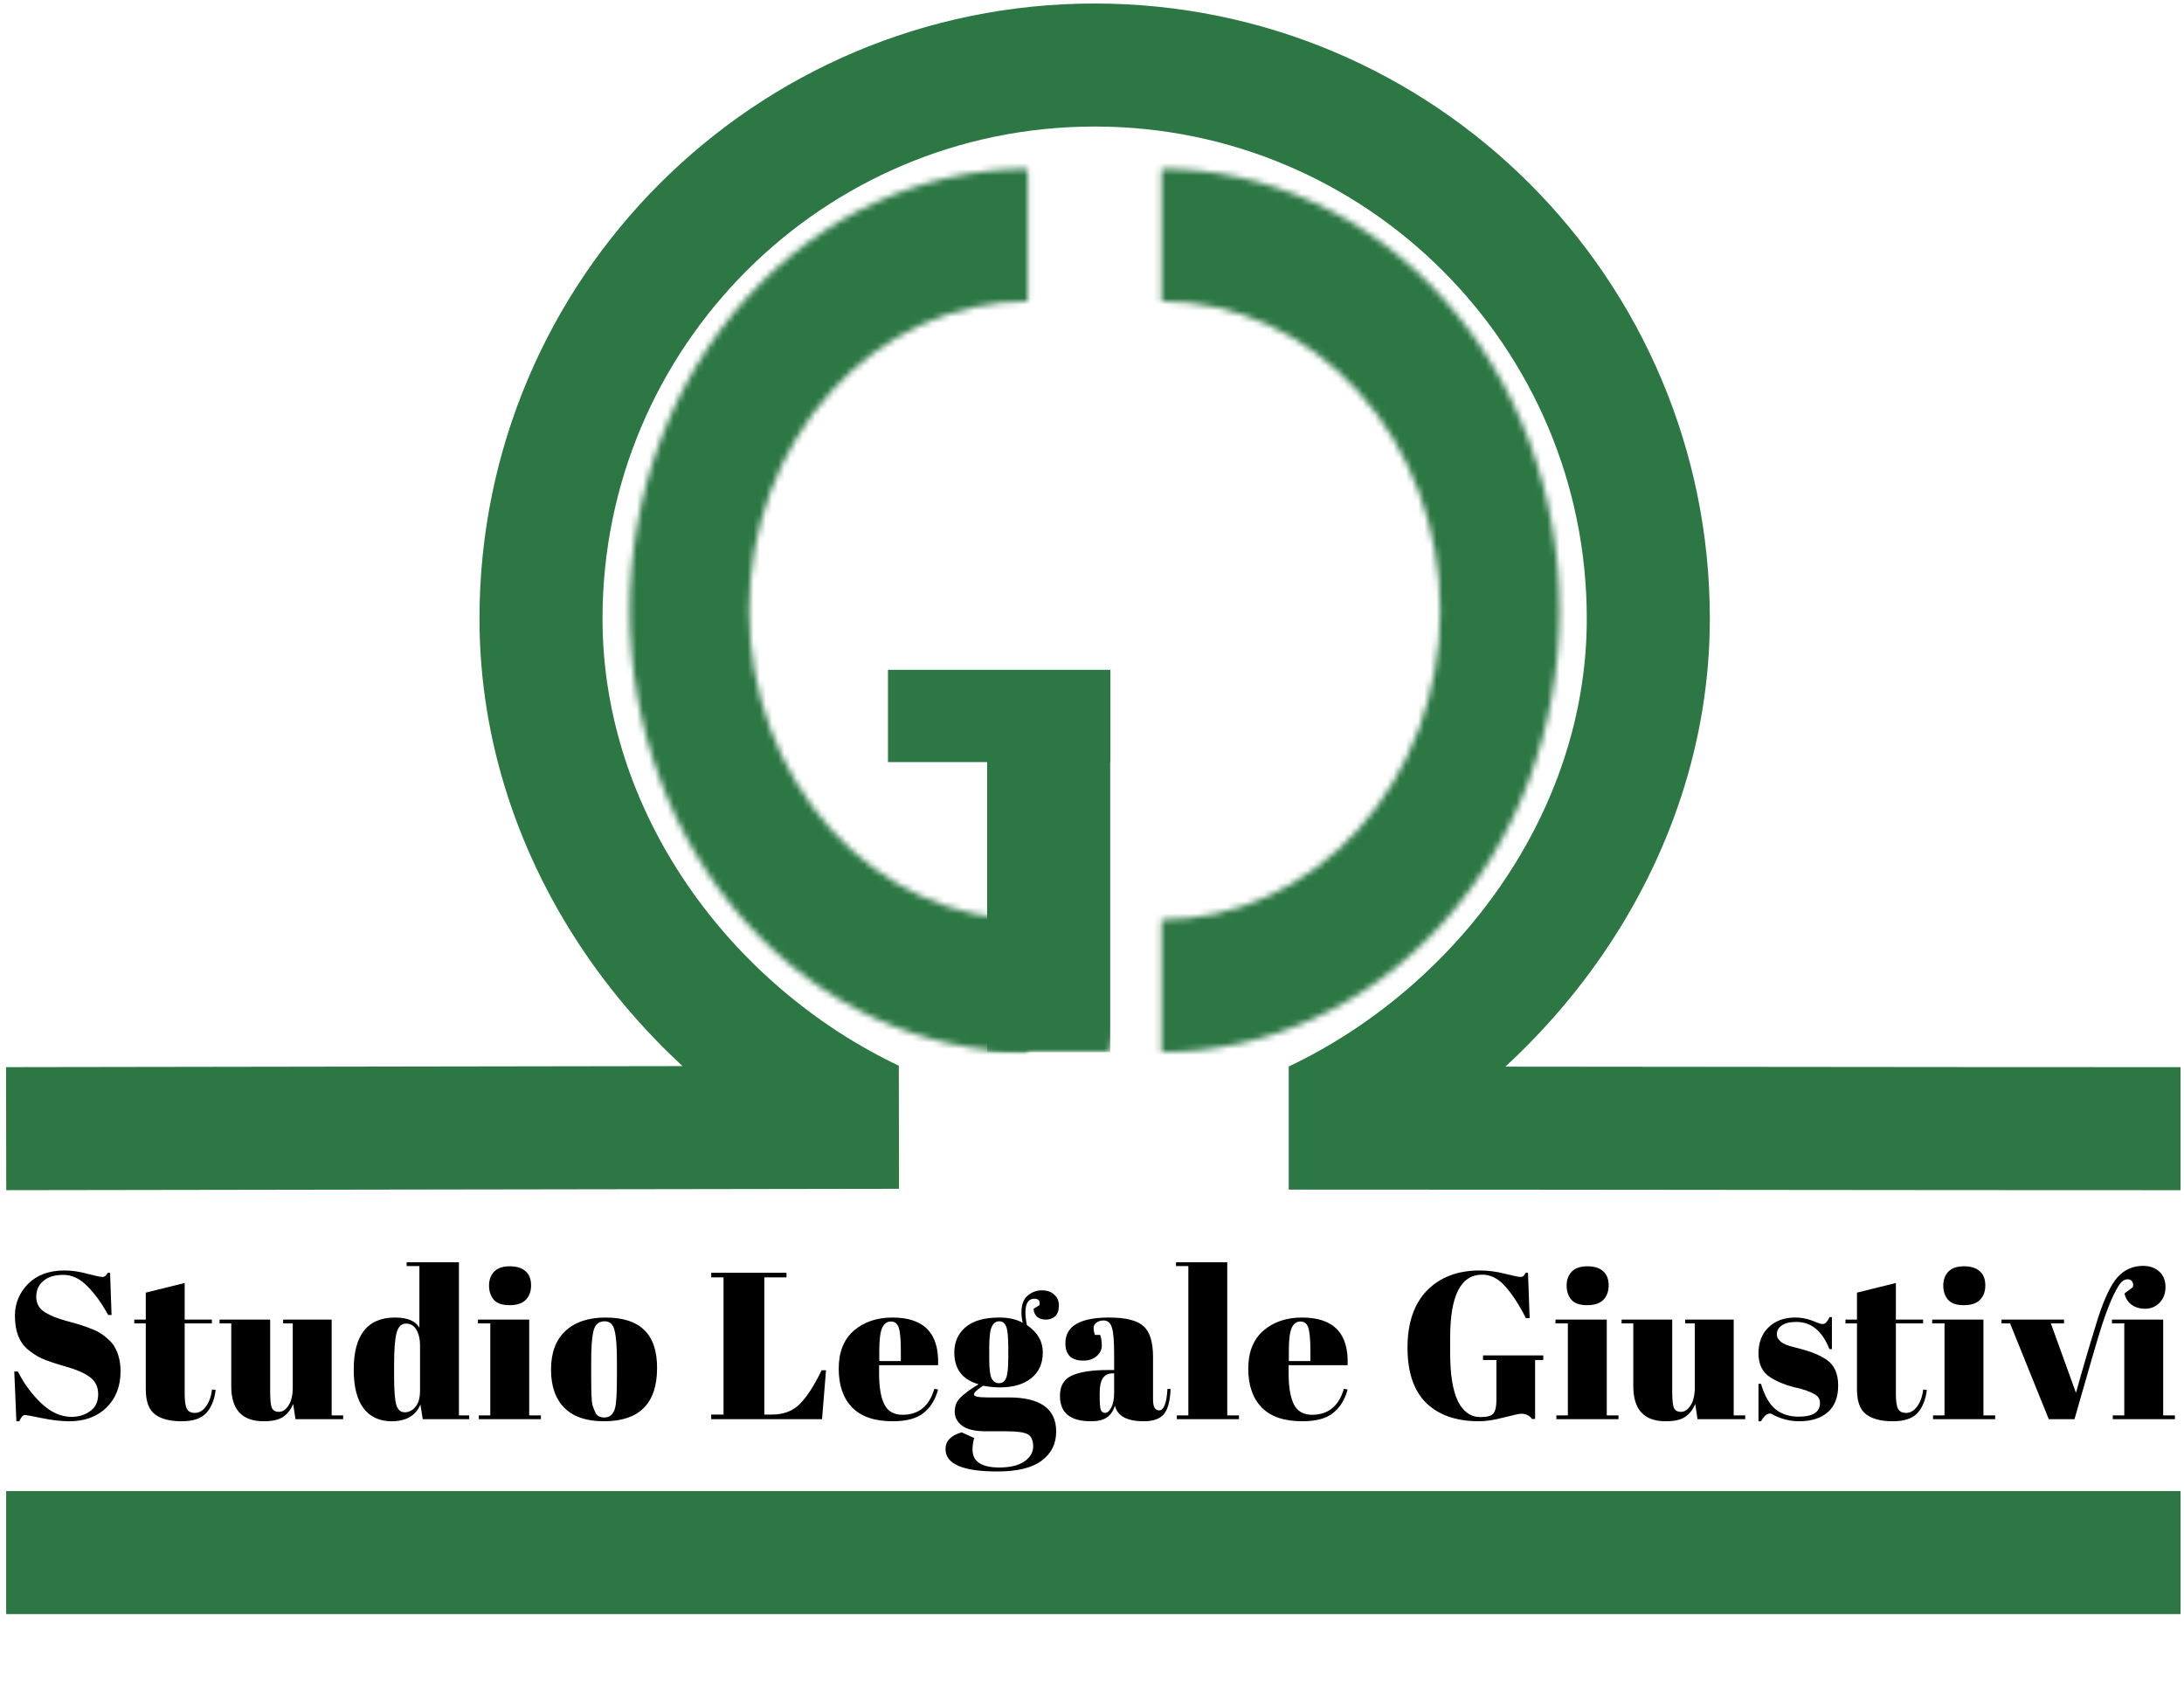
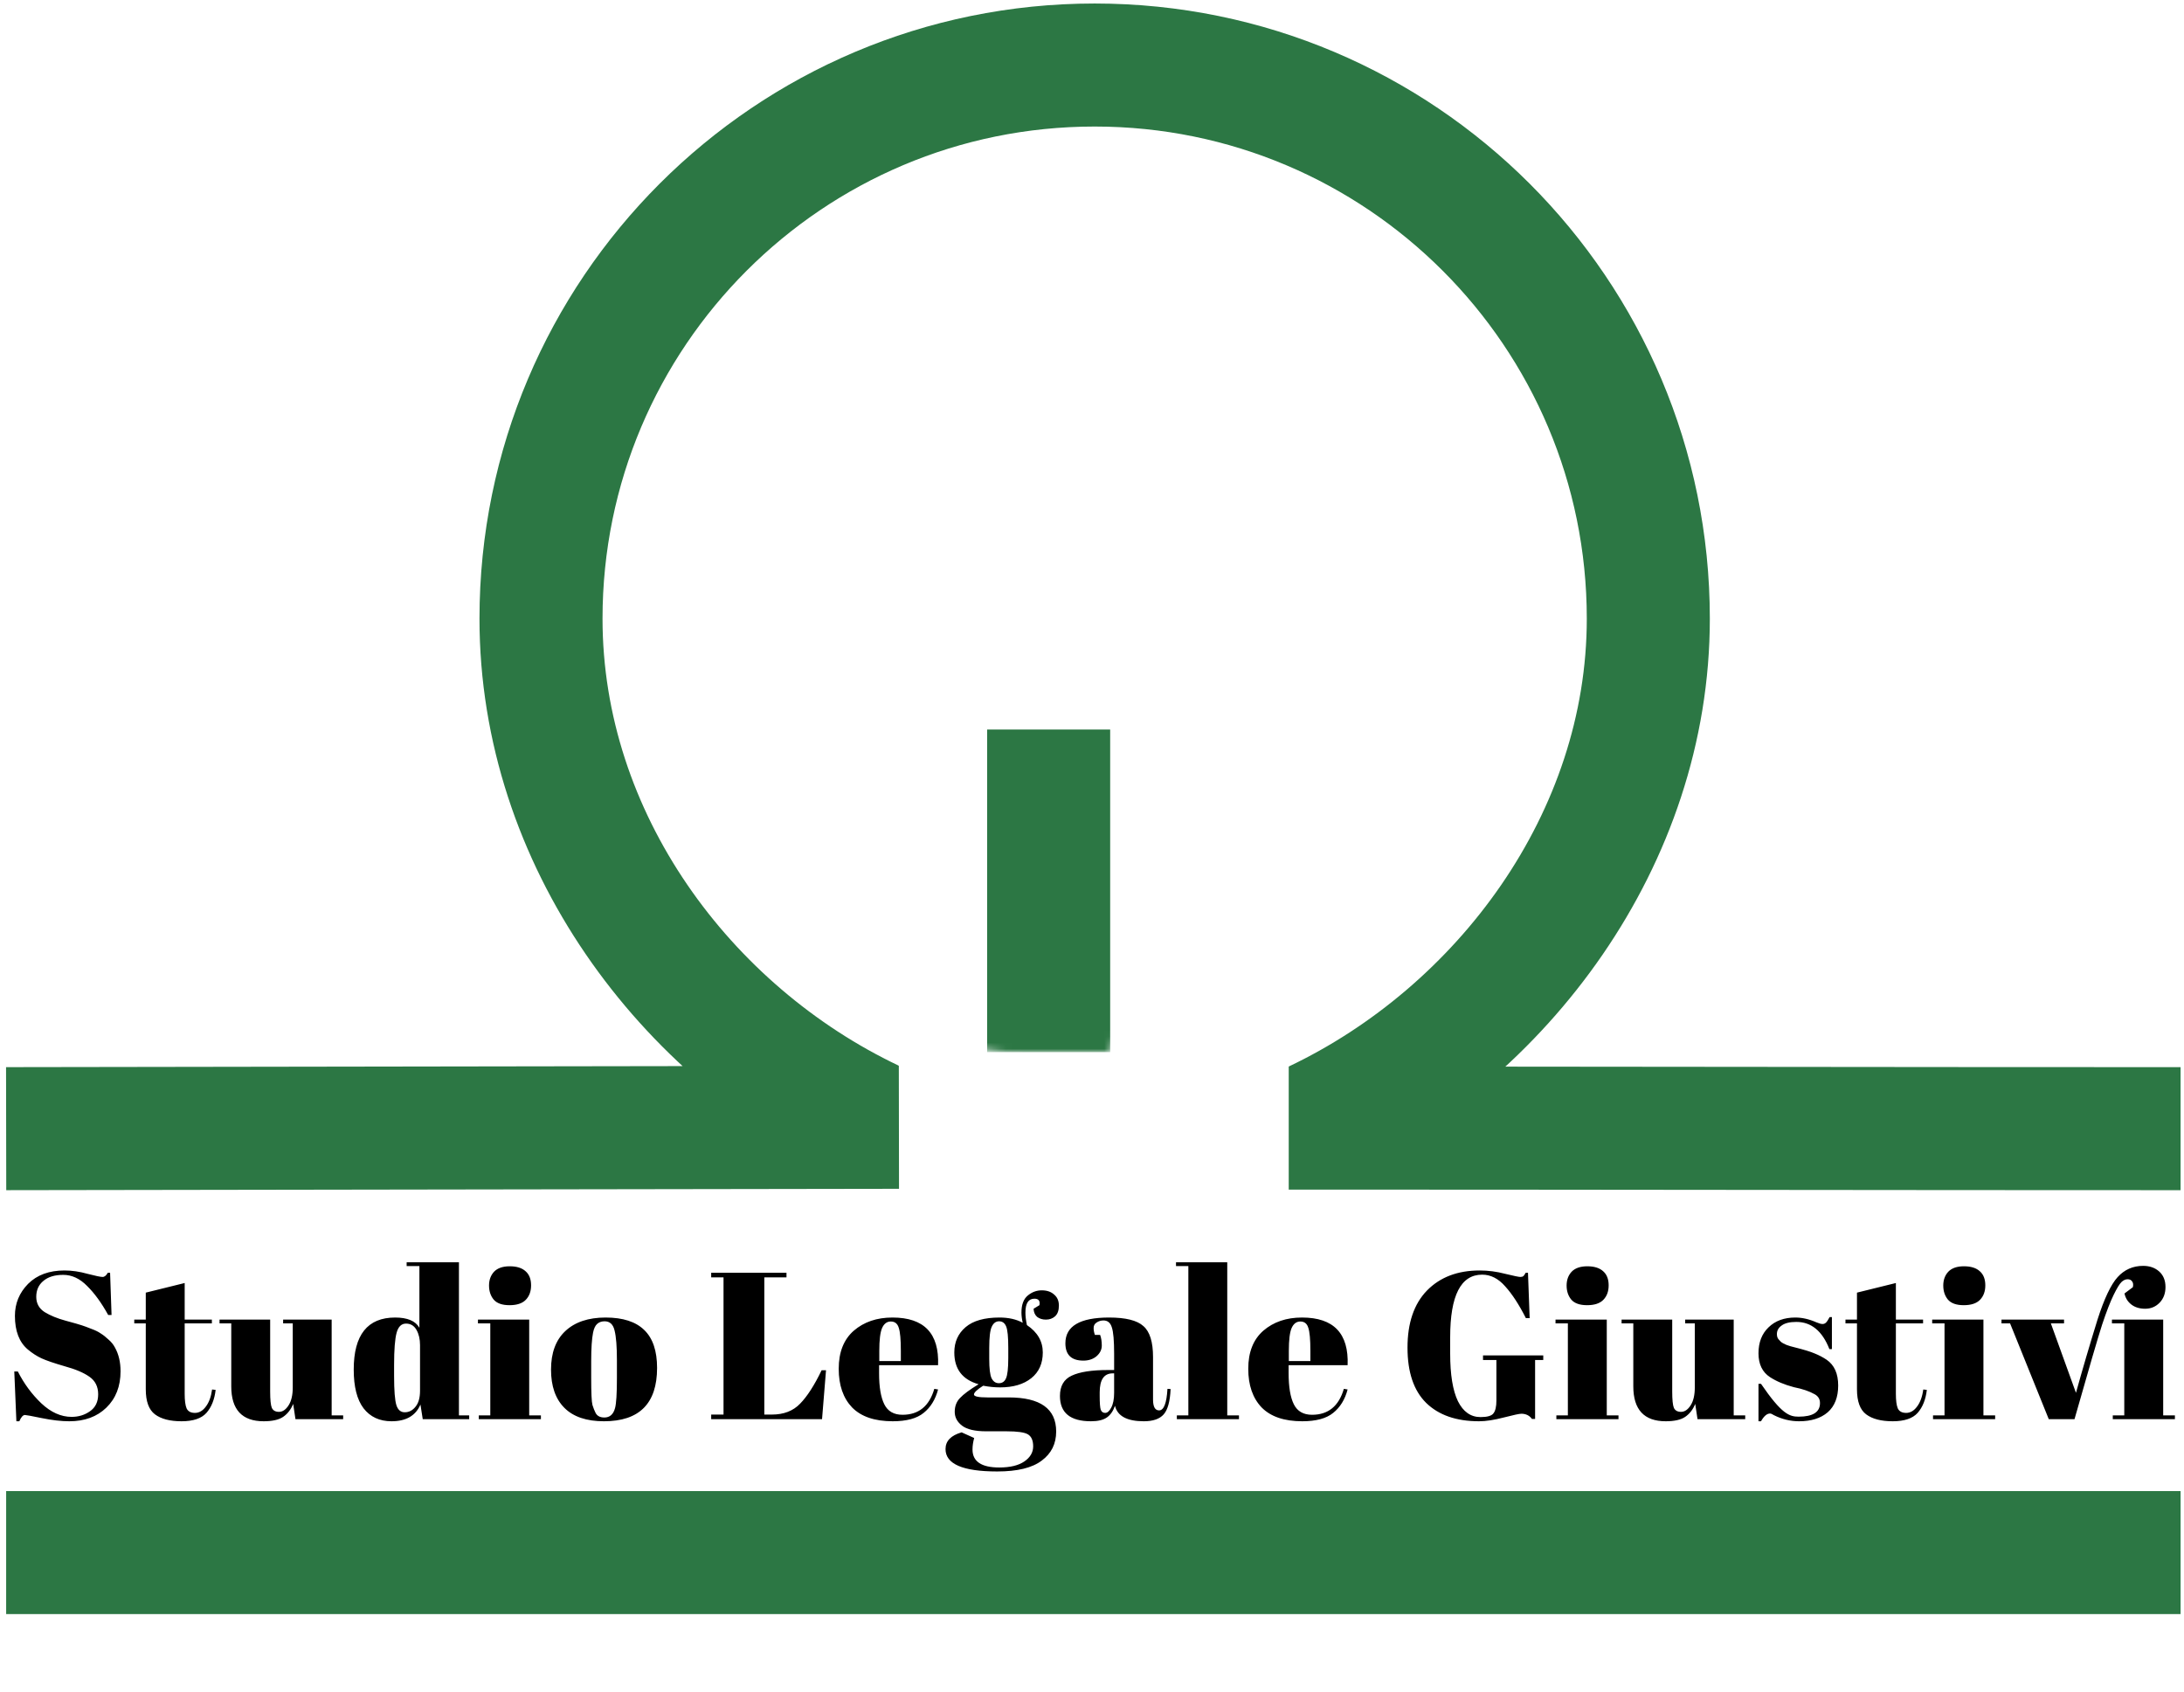
<svg xmlns="http://www.w3.org/2000/svg" width="355" height="275" viewBox="0 0 355 275" fill="none">
  <path d="M1 183.476L146.115 183.253M209.478 183.381C257.754 183.381 306.166 183.478 354.443 183.478M1 252.391H177.722H354.444M141.751 182.249C111.362 167.799 87.938 136.452 87.938 100.564C87.938 50.862 128.229 10.57 177.932 10.57C227.634 10.57 267.926 50.862 267.926 100.564C267.926 136.452 244.179 167.95 213.791 182.399" stroke="#2C7744" stroke-width="20" />
  <mask id="path-2-inside-1_501_12" fill="white">
-     <path d="M167.067 171.041C149.906 171.041 133.448 163.476 121.313 150.011C109.179 136.546 102.361 118.284 102.361 99.241C102.361 80.199 109.179 61.936 121.313 48.471C133.448 35.006 149.906 27.441 167.067 27.441L167.067 48.981C155.054 48.981 143.534 54.276 135.039 63.702C126.545 73.128 121.773 85.911 121.773 99.241C121.773 112.571 126.545 125.355 135.039 134.78C143.534 144.206 155.054 149.501 167.067 149.501L167.067 171.041Z" />
-   </mask>
-   <path d="M167.067 171.041C149.906 171.041 133.448 163.476 121.313 150.011C109.179 136.546 102.361 118.284 102.361 99.241C102.361 80.199 109.179 61.936 121.313 48.471C133.448 35.006 149.906 27.441 167.067 27.441L167.067 48.981C155.054 48.981 143.534 54.276 135.039 63.702C126.545 73.128 121.773 85.911 121.773 99.241C121.773 112.571 126.545 125.355 135.039 134.78C143.534 144.206 155.054 149.501 167.067 149.501L167.067 171.041Z" stroke="#2C7744" stroke-width="40" mask="url(#path-2-inside-1_501_12)" />
+     </mask>
  <mask id="path-3-inside-2_501_12" fill="white">
-     <path d="M188.798 171.041C205.959 171.041 222.417 163.476 234.552 150.011C246.687 136.546 253.504 118.284 253.504 99.241C253.504 80.199 246.687 61.936 234.552 48.471C222.417 35.006 205.959 27.441 188.798 27.441L188.798 48.981C200.811 48.981 212.332 54.276 220.826 63.702C229.32 73.128 234.092 85.911 234.092 99.241C234.092 112.571 229.32 125.355 220.826 134.78C212.332 144.206 200.811 149.501 188.798 149.501L188.798 171.041Z" />
-   </mask>
-   <path d="M188.798 171.041C205.959 171.041 222.417 163.476 234.552 150.011C246.687 136.546 253.504 118.284 253.504 99.241C253.504 80.199 246.687 61.936 234.552 48.471C222.417 35.006 205.959 27.441 188.798 27.441L188.798 48.981C200.811 48.981 212.332 54.276 220.826 63.702C229.32 73.128 234.092 85.911 234.092 99.241C234.092 112.571 229.32 125.355 220.826 134.78C212.332 144.206 200.811 149.501 188.798 149.501L188.798 171.041Z" stroke="#2C7744" stroke-width="40" mask="url(#path-3-inside-2_501_12)" />
+     </mask>
  <mask id="mask0_501_12" style="mask-type:alpha" maskUnits="userSpaceOnUse" x="131" y="96" width="65" height="76">
    <path d="M153.332 160.459L138.702 130.981L131.164 98.436L195.055 96.211L180.484 171.046H167.066C164.401 171.103 162.854 171.025 160.258 170.643L155.029 165.369L153.332 160.459Z" fill="#C4C4C4" />
  </mask>
  <g mask="url(#mask0_501_12)">
    <path d="M170.453 118.594L170.453 171.038" stroke="#2C7744" stroke-width="20" />
-     <line x1="180.482" y1="116.387" x2="144.341" y2="116.387" stroke="#2C7744" stroke-width="15" />
  </g>
-   <path d="M11.639 230.329C12.772 230.329 13.769 230.023 14.631 229.411C15.515 228.799 15.957 227.881 15.957 226.657C15.957 225.41 15.481 224.458 14.529 223.801C13.599 223.144 12.262 222.577 10.517 222.101C8.794 221.602 7.536 221.172 6.743 220.809C5.972 220.446 5.235 219.97 4.533 219.381C3.127 218.202 2.425 216.378 2.425 213.907C2.425 211.89 3.139 210.156 4.567 208.705C6.017 207.254 7.989 206.529 10.483 206.529C11.684 206.529 12.931 206.71 14.223 207.073C15.537 207.413 16.353 207.583 16.671 207.583C16.988 207.583 17.271 207.356 17.521 206.903H17.895L18.133 213.771H17.589C16.501 211.799 15.356 210.224 14.155 209.045C12.976 207.844 11.684 207.243 10.279 207.243C8.896 207.243 7.819 207.572 7.049 208.229C6.278 208.864 5.893 209.725 5.893 210.813C5.893 211.878 6.346 212.706 7.253 213.295C8.182 213.862 9.315 214.326 10.653 214.689C11.99 215.052 12.863 215.301 13.271 215.437C13.701 215.573 14.223 215.766 14.835 216.015C15.469 216.242 15.979 216.491 16.365 216.763C16.773 217.012 17.192 217.341 17.623 217.749C18.076 218.134 18.427 218.565 18.677 219.041C19.289 220.129 19.595 221.421 19.595 222.917C19.595 225.365 18.824 227.337 17.283 228.833C15.764 230.306 13.758 231.043 11.265 231.043C9.973 231.043 8.488 230.873 6.811 230.533C5.156 230.193 4.238 230.023 4.057 230.023C3.739 230.023 3.433 230.363 3.139 231.043H2.663L2.323 222.951H2.901C3.898 224.923 5.167 226.646 6.709 228.119C8.273 229.592 9.916 230.329 11.639 230.329ZM23.695 225.841V215.131H21.825V214.519H23.695V210.133L30.019 208.569V214.519H34.439V215.131H30.019V226.589C30.019 227.654 30.121 228.436 30.325 228.935C30.552 229.434 31.005 229.683 31.685 229.683C32.365 229.683 32.955 229.343 33.453 228.663C33.975 227.983 34.315 227.054 34.473 225.875L35.051 225.943C34.87 227.507 34.371 228.754 33.555 229.683C32.739 230.59 31.391 231.043 29.509 231.043C27.628 231.043 26.189 230.669 25.191 229.921C24.194 229.173 23.695 227.813 23.695 225.841ZM55.78 230.703H48.028L47.654 228.221C47.292 229.128 46.748 229.83 46.022 230.329C45.32 230.805 44.266 231.043 42.86 231.043C39.347 231.043 37.59 229.15 37.59 225.365V215.131H35.686V214.519H43.914V226.181C43.914 227.541 44.005 228.436 44.186 228.867C44.39 229.298 44.776 229.513 45.342 229.513C45.932 229.513 46.453 229.162 46.906 228.459C47.36 227.756 47.586 226.782 47.586 225.535V215.131H46.022V214.519H53.91V230.091H55.78V230.703ZM64.058 223.665C64.058 226.045 64.183 227.632 64.432 228.425C64.681 229.196 65.135 229.581 65.792 229.581C66.472 229.581 67.05 229.286 67.526 228.697C68.025 228.108 68.274 227.235 68.274 226.079V218.667C68.274 217.692 68.082 216.865 67.696 216.185C67.311 215.505 66.744 215.165 65.996 215.165C65.248 215.165 64.738 215.664 64.466 216.661C64.194 217.658 64.058 219.404 64.058 221.897V223.665ZM68.716 230.703L68.342 228.323C67.572 230.136 66.007 231.043 63.65 231.043C61.701 231.043 60.182 230.34 59.094 228.935C58.029 227.53 57.496 225.433 57.496 222.645C57.496 217.001 59.74 214.179 64.228 214.179C66.223 214.179 67.537 214.734 68.172 215.845V205.815H66.098V205.203H74.598V230.091H76.264V230.703H68.716ZM82.823 212.173C81.621 212.173 80.76 211.867 80.239 211.255C79.74 210.643 79.49 209.884 79.49 208.977C79.49 208.07 79.763 207.322 80.306 206.733C80.873 206.144 81.723 205.849 82.856 205.849C83.99 205.849 84.851 206.121 85.441 206.665C86.03 207.186 86.325 207.946 86.325 208.943C86.325 209.918 86.041 210.7 85.475 211.289C84.908 211.878 84.024 212.173 82.823 212.173ZM77.689 214.519H86.019V230.091H87.922V230.703H77.825V230.091H79.695V215.131H77.689V214.519ZM100.277 224.005V221.115C100.277 218.916 100.153 217.318 99.903 216.321C99.677 215.301 99.133 214.791 98.272 214.791C97.773 214.791 97.365 214.938 97.047 215.233C96.753 215.505 96.537 215.97 96.401 216.627C96.198 217.647 96.096 219.2 96.096 221.285V223.937C96.096 226.408 96.163 227.892 96.299 228.391C96.458 228.89 96.617 229.298 96.775 229.615C97.025 230.159 97.512 230.431 98.237 230.431C99.121 230.431 99.7 229.921 99.972 228.901C100.175 228.176 100.277 226.544 100.277 224.005ZM98.169 231.043C95.336 231.043 93.194 230.318 91.743 228.867C90.293 227.416 89.567 225.342 89.567 222.645C89.567 219.925 90.338 217.84 91.879 216.389C93.444 214.916 95.631 214.179 98.442 214.179C101.252 214.179 103.349 214.859 104.731 216.219C106.114 217.556 106.805 219.608 106.805 222.373C106.805 228.153 103.927 231.043 98.169 231.043ZM115.6 206.903H127.84V207.651H124.236V229.955H125.46C127.386 229.955 128.916 229.366 130.05 228.187C131.206 227.008 132.373 225.195 133.552 222.747H134.266L133.62 230.703H115.6V229.955H117.606V207.651H115.6V206.903ZM145.102 231.043C142.178 231.043 139.979 230.295 138.506 228.799C137.055 227.28 136.33 225.184 136.33 222.509C136.33 219.812 137.146 217.749 138.778 216.321C140.432 214.893 142.529 214.179 145.068 214.179C150.213 214.179 152.684 216.763 152.48 221.931H142.892V223.257C142.892 225.478 143.175 227.156 143.742 228.289C144.308 229.422 145.294 229.989 146.7 229.989C149.329 229.989 151.052 228.584 151.868 225.773L152.48 225.875C152.049 227.507 151.267 228.776 150.134 229.683C149.023 230.59 147.346 231.043 145.102 231.043ZM142.926 221.251H146.428V219.585C146.428 217.749 146.314 216.502 146.088 215.845C145.884 215.165 145.453 214.825 144.796 214.825C144.161 214.825 143.685 215.188 143.368 215.913C143.073 216.616 142.926 217.84 142.926 219.585V221.251ZM168.005 212.751L168.957 212.173C169.093 211.47 168.821 211.119 168.141 211.119C167.166 211.119 166.679 211.867 166.679 213.363C166.679 213.952 166.758 214.632 166.917 215.403C168.64 216.559 169.501 218.044 169.501 219.857C169.501 221.648 168.878 223.042 167.631 224.039C166.384 225.036 164.696 225.535 162.565 225.535C161.681 225.535 160.763 225.444 159.811 225.263C158.814 225.898 158.315 226.374 158.315 226.691C158.315 227.008 159.04 227.167 160.491 227.167H163.959C169.104 227.167 171.677 229.014 171.677 232.709C171.677 234.704 170.895 236.279 169.331 237.435C167.79 238.614 165.376 239.203 162.089 239.203C156.49 239.203 153.691 237.99 153.691 235.565C153.691 234.25 154.564 233.344 156.309 232.845L158.349 233.763C158.168 234.42 158.077 235.044 158.077 235.633C158.077 237.582 159.528 238.557 162.429 238.557C164.197 238.557 165.557 238.228 166.509 237.571C167.461 236.914 167.937 236.098 167.937 235.123C167.937 234.148 167.642 233.491 167.053 233.151C166.486 232.834 165.342 232.675 163.619 232.675H160.321C158.485 232.675 157.17 232.369 156.377 231.757C155.584 231.145 155.187 230.397 155.187 229.513C155.187 228.606 155.47 227.858 156.037 227.269C156.604 226.657 157.612 225.909 159.063 225.025C156.434 224.277 155.119 222.554 155.119 219.857C155.119 218.157 155.731 216.786 156.955 215.743C158.179 214.7 160.015 214.179 162.463 214.179C163.936 214.179 165.194 214.462 166.237 215.029C166.101 214.417 166.033 213.862 166.033 213.363C166.033 212.094 166.373 211.176 167.053 210.609C167.733 210.042 168.492 209.759 169.331 209.759C170.17 209.759 170.838 209.986 171.337 210.439C171.858 210.87 172.119 211.47 172.119 212.241C172.119 213.012 171.915 213.59 171.507 213.975C171.099 214.338 170.6 214.519 170.011 214.519C169.444 214.519 168.968 214.372 168.583 214.077C168.22 213.76 168.028 213.318 168.005 212.751ZM160.797 219.109V220.945C160.797 222.464 160.922 223.495 161.171 224.039C161.443 224.583 161.84 224.855 162.361 224.855C162.905 224.855 163.29 224.594 163.517 224.073C163.766 223.529 163.891 222.43 163.891 220.775V219.109C163.891 217.341 163.778 216.185 163.551 215.641C163.324 215.074 162.939 214.791 162.395 214.791C161.874 214.791 161.477 215.086 161.205 215.675C160.933 216.242 160.797 217.386 160.797 219.109ZM180.111 222.713H181.097V220.095C181.097 217.942 180.973 216.502 180.723 215.777C180.497 215.029 180.043 214.655 179.363 214.655C178.955 214.655 178.581 214.768 178.241 214.995C177.924 215.199 177.765 215.494 177.765 215.879C177.765 216.242 177.833 216.616 177.969 217.001H178.819C179.001 217.477 179.091 218.055 179.091 218.735C179.091 219.392 178.808 219.97 178.241 220.469C177.675 220.945 176.961 221.183 176.099 221.183C174.15 221.183 173.175 220.242 173.175 218.361C173.175 215.573 175.544 214.179 180.281 214.179C182.979 214.179 184.837 214.644 185.857 215.573C186.9 216.48 187.421 218.157 187.421 220.605V227.507C187.421 228.686 187.75 229.275 188.407 229.275C189.178 229.275 189.631 228.108 189.767 225.773L190.277 225.807C190.187 227.802 189.813 229.173 189.155 229.921C188.498 230.669 187.421 231.043 185.925 231.043C183.205 231.043 181.641 230.204 181.233 228.527C180.939 229.388 180.497 230.023 179.907 230.431C179.318 230.839 178.457 231.043 177.323 231.043C173.969 231.043 172.291 229.672 172.291 226.929C172.291 225.32 172.926 224.22 174.195 223.631C175.487 223.019 177.459 222.713 180.111 222.713ZM178.751 226.895C178.751 228.074 178.808 228.833 178.921 229.173C179.057 229.513 179.295 229.683 179.635 229.683C179.998 229.683 180.327 229.4 180.621 228.833C180.939 228.244 181.097 227.439 181.097 226.419V223.257H180.859C179.454 223.257 178.751 224.288 178.751 226.351V226.895ZM191.155 205.203H199.485V230.091H201.389V230.703H191.291V230.091H193.161V205.815H191.155V205.203ZM211.671 231.043C208.747 231.043 206.549 230.295 205.075 228.799C203.625 227.28 202.899 225.184 202.899 222.509C202.899 219.812 203.715 217.749 205.347 216.321C207.002 214.893 209.099 214.179 211.637 214.179C216.783 214.179 219.253 216.763 219.049 221.931H209.461V223.257C209.461 225.478 209.745 227.156 210.311 228.289C210.878 229.422 211.864 229.989 213.269 229.989C215.899 229.989 217.621 228.584 218.437 225.773L219.049 225.875C218.619 227.507 217.837 228.776 216.703 229.683C215.593 230.59 213.915 231.043 211.671 231.043ZM209.495 221.251H212.997V219.585C212.997 217.749 212.884 216.502 212.657 215.845C212.453 215.165 212.023 214.825 211.365 214.825C210.731 214.825 210.255 215.188 209.937 215.913C209.643 216.616 209.495 217.84 209.495 219.585V221.251ZM240.65 230.363C241.761 230.363 242.463 230.159 242.758 229.751C243.075 229.343 243.234 228.652 243.234 227.677V221.081H241.058V220.333H250.85V221.081H249.524V230.669H249.014C248.606 230.102 248.028 229.819 247.28 229.819C246.963 229.819 246.011 230.023 244.424 230.431C242.86 230.839 241.523 231.043 240.412 231.043C236.717 231.043 233.85 230.046 231.81 228.051C229.793 226.056 228.784 223.064 228.784 219.075C228.784 215.063 229.838 211.969 231.946 209.793C234.077 207.617 236.933 206.529 240.514 206.529C241.897 206.529 243.279 206.71 244.662 207.073C246.067 207.413 246.883 207.583 247.11 207.583C247.337 207.583 247.507 207.538 247.62 207.447C247.733 207.334 247.858 207.152 247.994 206.903H248.368L248.64 214.281H248.028C246.917 212.082 245.795 210.36 244.662 209.113C243.551 207.844 242.305 207.209 240.922 207.209C237.454 207.209 235.72 210.598 235.72 217.375V220.061C235.72 223.461 236.139 226.034 236.978 227.779C237.839 229.502 239.063 230.363 240.65 230.363ZM257.978 212.173C256.777 212.173 255.916 211.867 255.394 211.255C254.896 210.643 254.646 209.884 254.646 208.977C254.646 208.07 254.918 207.322 255.462 206.733C256.029 206.144 256.879 205.849 258.012 205.849C259.146 205.849 260.007 206.121 260.596 206.665C261.186 207.186 261.48 207.946 261.48 208.943C261.48 209.918 261.197 210.7 260.63 211.289C260.064 211.878 259.18 212.173 257.978 212.173ZM252.844 214.519H261.174V230.091H263.078V230.703H252.98V230.091H254.85V215.131H252.844V214.519ZM283.677 230.703H275.925L275.551 228.221C275.189 229.128 274.645 229.83 273.919 230.329C273.217 230.805 272.163 231.043 270.757 231.043C267.244 231.043 265.487 229.15 265.487 225.365V215.131H263.583V214.519H271.811V226.181C271.811 227.541 271.902 228.436 272.083 228.867C272.287 229.298 272.673 229.513 273.239 229.513C273.829 229.513 274.35 229.162 274.803 228.459C275.257 227.756 275.483 226.782 275.483 225.535V215.131H273.919V214.519H281.807V230.091H283.677V230.703ZM285.835 231.043V224.957H286.243C286.832 226.929 287.626 228.312 288.623 229.105C289.62 229.898 290.867 230.295 292.363 230.295C294.675 230.295 295.831 229.558 295.831 228.085C295.831 227.45 295.548 226.974 294.981 226.657C294.097 226.158 292.964 225.773 291.581 225.501C290.04 225.093 288.748 224.549 287.705 223.869C286.458 223.053 285.835 221.761 285.835 219.993C285.835 218.225 286.379 216.82 287.467 215.777C288.555 214.712 290.006 214.179 291.819 214.179C292.93 214.179 294.074 214.44 295.253 214.961C295.684 215.142 296.012 215.233 296.239 215.233C296.466 215.233 296.658 215.154 296.817 214.995C296.976 214.836 297.168 214.542 297.395 214.111H297.769V219.313H297.361C296.205 216.366 294.414 214.893 291.989 214.893C290.924 214.893 290.13 215.086 289.609 215.471C289.088 215.834 288.827 216.298 288.827 216.865C288.827 217.205 288.906 217.477 289.065 217.681C289.224 217.862 289.348 217.998 289.439 218.089C289.53 218.18 289.677 218.282 289.881 218.395C290.085 218.486 290.255 218.565 290.391 218.633C290.527 218.678 290.731 218.746 291.003 218.837C291.298 218.928 291.513 218.984 291.649 219.007C293.19 219.392 294.301 219.732 294.981 220.027C295.661 220.299 296.307 220.639 296.919 221.047C298.166 221.908 298.789 223.302 298.789 225.229C298.789 227.133 298.222 228.584 297.089 229.581C295.956 230.556 294.403 231.043 292.431 231.043C291.026 231.043 289.666 230.714 288.351 230.057C288.079 229.876 287.864 229.785 287.705 229.785C287.206 229.785 286.719 230.204 286.243 231.043H285.835ZM301.843 225.841V215.131H299.973V214.519H301.843V210.133L308.167 208.569V214.519H312.587V215.131H308.167V226.589C308.167 227.654 308.269 228.436 308.473 228.935C308.7 229.434 309.153 229.683 309.833 229.683C310.513 229.683 311.103 229.343 311.601 228.663C312.123 227.983 312.463 227.054 312.621 225.875L313.199 225.943C313.018 227.507 312.519 228.754 311.703 229.683C310.887 230.59 309.539 231.043 307.657 231.043C305.776 231.043 304.337 230.669 303.339 229.921C302.342 229.173 301.843 227.813 301.843 225.841ZM319.202 212.173C318.001 212.173 317.139 211.867 316.618 211.255C316.119 210.643 315.87 209.884 315.87 208.977C315.87 208.07 316.142 207.322 316.686 206.733C317.253 206.144 318.103 205.849 319.236 205.849C320.369 205.849 321.231 206.121 321.82 206.665C322.409 207.186 322.704 207.946 322.704 208.943C322.704 209.918 322.421 210.7 321.854 211.289C321.287 211.878 320.403 212.173 319.202 212.173ZM314.068 214.519H322.398V230.091H324.302V230.703H314.204V230.091H316.074V215.131H314.068V214.519ZM325.335 215.131V214.519H335.501V215.131H333.359L337.439 226.419C338.482 222.656 339.649 218.69 340.941 214.519C342.029 211.119 343.117 208.818 344.205 207.617C345.316 206.393 346.698 205.781 348.353 205.781C349.418 205.781 350.291 206.087 350.971 206.699C351.651 207.311 351.991 208.15 351.991 209.215C351.991 210.258 351.674 211.108 351.039 211.765C350.404 212.422 349.622 212.751 348.693 212.751C347.786 212.751 347.038 212.524 346.449 212.071C345.86 211.618 345.486 211.017 345.327 210.269L346.687 209.249C346.778 208.864 346.744 208.558 346.585 208.331C346.426 208.082 346.177 207.957 345.837 207.957C345.497 207.957 345.168 208.104 344.851 208.399C344.534 208.694 344.103 209.396 343.559 210.507C343.015 211.618 342.392 213.227 341.689 215.335C341.009 217.443 339.513 222.566 337.201 230.703H333.019L326.729 215.131H325.335ZM343.287 214.519H351.617V230.091H353.521V230.703H343.423V230.091H345.293V215.131H343.287V214.519Z" fill="black" />
+   <path d="M11.639 230.329C12.772 230.329 13.769 230.023 14.631 229.411C15.515 228.799 15.957 227.881 15.957 226.657C15.957 225.41 15.481 224.458 14.529 223.801C13.599 223.144 12.262 222.577 10.517 222.101C8.794 221.602 7.536 221.172 6.743 220.809C5.972 220.446 5.235 219.97 4.533 219.381C3.127 218.202 2.425 216.378 2.425 213.907C2.425 211.89 3.139 210.156 4.567 208.705C6.017 207.254 7.989 206.529 10.483 206.529C11.684 206.529 12.931 206.71 14.223 207.073C15.537 207.413 16.353 207.583 16.671 207.583C16.988 207.583 17.271 207.356 17.521 206.903H17.895L18.133 213.771H17.589C16.501 211.799 15.356 210.224 14.155 209.045C12.976 207.844 11.684 207.243 10.279 207.243C8.896 207.243 7.819 207.572 7.049 208.229C6.278 208.864 5.893 209.725 5.893 210.813C5.893 211.878 6.346 212.706 7.253 213.295C8.182 213.862 9.315 214.326 10.653 214.689C11.99 215.052 12.863 215.301 13.271 215.437C13.701 215.573 14.223 215.766 14.835 216.015C15.469 216.242 15.979 216.491 16.365 216.763C16.773 217.012 17.192 217.341 17.623 217.749C18.076 218.134 18.427 218.565 18.677 219.041C19.289 220.129 19.595 221.421 19.595 222.917C19.595 225.365 18.824 227.337 17.283 228.833C15.764 230.306 13.758 231.043 11.265 231.043C9.973 231.043 8.488 230.873 6.811 230.533C5.156 230.193 4.238 230.023 4.057 230.023C3.739 230.023 3.433 230.363 3.139 231.043H2.663L2.323 222.951H2.901C3.898 224.923 5.167 226.646 6.709 228.119C8.273 229.592 9.916 230.329 11.639 230.329ZM23.695 225.841V215.131H21.825V214.519H23.695V210.133L30.019 208.569V214.519H34.439V215.131H30.019V226.589C30.019 227.654 30.121 228.436 30.325 228.935C30.552 229.434 31.005 229.683 31.685 229.683C32.365 229.683 32.955 229.343 33.453 228.663C33.975 227.983 34.315 227.054 34.473 225.875L35.051 225.943C34.87 227.507 34.371 228.754 33.555 229.683C32.739 230.59 31.391 231.043 29.509 231.043C27.628 231.043 26.189 230.669 25.191 229.921C24.194 229.173 23.695 227.813 23.695 225.841ZM55.78 230.703H48.028L47.654 228.221C47.292 229.128 46.748 229.83 46.022 230.329C45.32 230.805 44.266 231.043 42.86 231.043C39.347 231.043 37.59 229.15 37.59 225.365V215.131H35.686V214.519H43.914V226.181C43.914 227.541 44.005 228.436 44.186 228.867C44.39 229.298 44.776 229.513 45.342 229.513C45.932 229.513 46.453 229.162 46.906 228.459C47.36 227.756 47.586 226.782 47.586 225.535V215.131H46.022V214.519H53.91V230.091H55.78V230.703ZM64.058 223.665C64.058 226.045 64.183 227.632 64.432 228.425C64.681 229.196 65.135 229.581 65.792 229.581C66.472 229.581 67.05 229.286 67.526 228.697C68.025 228.108 68.274 227.235 68.274 226.079V218.667C68.274 217.692 68.082 216.865 67.696 216.185C67.311 215.505 66.744 215.165 65.996 215.165C65.248 215.165 64.738 215.664 64.466 216.661C64.194 217.658 64.058 219.404 64.058 221.897V223.665ZM68.716 230.703L68.342 228.323C67.572 230.136 66.007 231.043 63.65 231.043C61.701 231.043 60.182 230.34 59.094 228.935C58.029 227.53 57.496 225.433 57.496 222.645C57.496 217.001 59.74 214.179 64.228 214.179C66.223 214.179 67.537 214.734 68.172 215.845V205.815H66.098V205.203H74.598V230.091H76.264V230.703H68.716ZM82.823 212.173C81.621 212.173 80.76 211.867 80.239 211.255C79.74 210.643 79.49 209.884 79.49 208.977C79.49 208.07 79.763 207.322 80.306 206.733C80.873 206.144 81.723 205.849 82.856 205.849C83.99 205.849 84.851 206.121 85.441 206.665C86.03 207.186 86.325 207.946 86.325 208.943C86.325 209.918 86.041 210.7 85.475 211.289C84.908 211.878 84.024 212.173 82.823 212.173ZM77.689 214.519H86.019V230.091H87.922V230.703H77.825V230.091H79.695V215.131H77.689V214.519ZM100.277 224.005V221.115C100.277 218.916 100.153 217.318 99.903 216.321C99.677 215.301 99.133 214.791 98.272 214.791C97.773 214.791 97.365 214.938 97.047 215.233C96.753 215.505 96.537 215.97 96.401 216.627C96.198 217.647 96.096 219.2 96.096 221.285V223.937C96.096 226.408 96.163 227.892 96.299 228.391C96.458 228.89 96.617 229.298 96.775 229.615C97.025 230.159 97.512 230.431 98.237 230.431C99.121 230.431 99.7 229.921 99.972 228.901C100.175 228.176 100.277 226.544 100.277 224.005ZM98.169 231.043C95.336 231.043 93.194 230.318 91.743 228.867C90.293 227.416 89.567 225.342 89.567 222.645C89.567 219.925 90.338 217.84 91.879 216.389C93.444 214.916 95.631 214.179 98.442 214.179C101.252 214.179 103.349 214.859 104.731 216.219C106.114 217.556 106.805 219.608 106.805 222.373C106.805 228.153 103.927 231.043 98.169 231.043ZM115.6 206.903H127.84V207.651H124.236V229.955H125.46C127.386 229.955 128.916 229.366 130.05 228.187C131.206 227.008 132.373 225.195 133.552 222.747H134.266L133.62 230.703H115.6V229.955H117.606V207.651H115.6V206.903ZM145.102 231.043C142.178 231.043 139.979 230.295 138.506 228.799C137.055 227.28 136.33 225.184 136.33 222.509C136.33 219.812 137.146 217.749 138.778 216.321C140.432 214.893 142.529 214.179 145.068 214.179C150.213 214.179 152.684 216.763 152.48 221.931H142.892V223.257C142.892 225.478 143.175 227.156 143.742 228.289C144.308 229.422 145.294 229.989 146.7 229.989C149.329 229.989 151.052 228.584 151.868 225.773L152.48 225.875C152.049 227.507 151.267 228.776 150.134 229.683C149.023 230.59 147.346 231.043 145.102 231.043ZM142.926 221.251H146.428V219.585C146.428 217.749 146.314 216.502 146.088 215.845C145.884 215.165 145.453 214.825 144.796 214.825C144.161 214.825 143.685 215.188 143.368 215.913C143.073 216.616 142.926 217.84 142.926 219.585V221.251ZM168.005 212.751L168.957 212.173C169.093 211.47 168.821 211.119 168.141 211.119C167.166 211.119 166.679 211.867 166.679 213.363C166.679 213.952 166.758 214.632 166.917 215.403C168.64 216.559 169.501 218.044 169.501 219.857C169.501 221.648 168.878 223.042 167.631 224.039C166.384 225.036 164.696 225.535 162.565 225.535C161.681 225.535 160.763 225.444 159.811 225.263C158.814 225.898 158.315 226.374 158.315 226.691C158.315 227.008 159.04 227.167 160.491 227.167H163.959C169.104 227.167 171.677 229.014 171.677 232.709C171.677 234.704 170.895 236.279 169.331 237.435C167.79 238.614 165.376 239.203 162.089 239.203C156.49 239.203 153.691 237.99 153.691 235.565C153.691 234.25 154.564 233.344 156.309 232.845L158.349 233.763C158.168 234.42 158.077 235.044 158.077 235.633C158.077 237.582 159.528 238.557 162.429 238.557C164.197 238.557 165.557 238.228 166.509 237.571C167.461 236.914 167.937 236.098 167.937 235.123C167.937 234.148 167.642 233.491 167.053 233.151C166.486 232.834 165.342 232.675 163.619 232.675H160.321C158.485 232.675 157.17 232.369 156.377 231.757C155.584 231.145 155.187 230.397 155.187 229.513C155.187 228.606 155.47 227.858 156.037 227.269C156.604 226.657 157.612 225.909 159.063 225.025C156.434 224.277 155.119 222.554 155.119 219.857C155.119 218.157 155.731 216.786 156.955 215.743C158.179 214.7 160.015 214.179 162.463 214.179C163.936 214.179 165.194 214.462 166.237 215.029C166.101 214.417 166.033 213.862 166.033 213.363C166.033 212.094 166.373 211.176 167.053 210.609C167.733 210.042 168.492 209.759 169.331 209.759C170.17 209.759 170.838 209.986 171.337 210.439C171.858 210.87 172.119 211.47 172.119 212.241C172.119 213.012 171.915 213.59 171.507 213.975C171.099 214.338 170.6 214.519 170.011 214.519C169.444 214.519 168.968 214.372 168.583 214.077C168.22 213.76 168.028 213.318 168.005 212.751ZM160.797 219.109V220.945C160.797 222.464 160.922 223.495 161.171 224.039C161.443 224.583 161.84 224.855 162.361 224.855C162.905 224.855 163.29 224.594 163.517 224.073C163.766 223.529 163.891 222.43 163.891 220.775V219.109C163.891 217.341 163.778 216.185 163.551 215.641C163.324 215.074 162.939 214.791 162.395 214.791C161.874 214.791 161.477 215.086 161.205 215.675C160.933 216.242 160.797 217.386 160.797 219.109ZM180.111 222.713H181.097V220.095C181.097 217.942 180.973 216.502 180.723 215.777C180.497 215.029 180.043 214.655 179.363 214.655C178.955 214.655 178.581 214.768 178.241 214.995C177.924 215.199 177.765 215.494 177.765 215.879C177.765 216.242 177.833 216.616 177.969 217.001H178.819C179.001 217.477 179.091 218.055 179.091 218.735C179.091 219.392 178.808 219.97 178.241 220.469C177.675 220.945 176.961 221.183 176.099 221.183C174.15 221.183 173.175 220.242 173.175 218.361C173.175 215.573 175.544 214.179 180.281 214.179C182.979 214.179 184.837 214.644 185.857 215.573C186.9 216.48 187.421 218.157 187.421 220.605V227.507C187.421 228.686 187.75 229.275 188.407 229.275C189.178 229.275 189.631 228.108 189.767 225.773L190.277 225.807C190.187 227.802 189.813 229.173 189.155 229.921C188.498 230.669 187.421 231.043 185.925 231.043C183.205 231.043 181.641 230.204 181.233 228.527C180.939 229.388 180.497 230.023 179.907 230.431C179.318 230.839 178.457 231.043 177.323 231.043C173.969 231.043 172.291 229.672 172.291 226.929C172.291 225.32 172.926 224.22 174.195 223.631C175.487 223.019 177.459 222.713 180.111 222.713ZM178.751 226.895C178.751 228.074 178.808 228.833 178.921 229.173C179.057 229.513 179.295 229.683 179.635 229.683C179.998 229.683 180.327 229.4 180.621 228.833C180.939 228.244 181.097 227.439 181.097 226.419V223.257H180.859C179.454 223.257 178.751 224.288 178.751 226.351V226.895ZM191.155 205.203H199.485V230.091H201.389V230.703H191.291V230.091H193.161V205.815H191.155V205.203ZM211.671 231.043C208.747 231.043 206.549 230.295 205.075 228.799C203.625 227.28 202.899 225.184 202.899 222.509C202.899 219.812 203.715 217.749 205.347 216.321C207.002 214.893 209.099 214.179 211.637 214.179C216.783 214.179 219.253 216.763 219.049 221.931H209.461V223.257C209.461 225.478 209.745 227.156 210.311 228.289C210.878 229.422 211.864 229.989 213.269 229.989C215.899 229.989 217.621 228.584 218.437 225.773L219.049 225.875C218.619 227.507 217.837 228.776 216.703 229.683C215.593 230.59 213.915 231.043 211.671 231.043ZM209.495 221.251H212.997V219.585C212.997 217.749 212.884 216.502 212.657 215.845C212.453 215.165 212.023 214.825 211.365 214.825C210.731 214.825 210.255 215.188 209.937 215.913C209.643 216.616 209.495 217.84 209.495 219.585V221.251ZM240.65 230.363C241.761 230.363 242.463 230.159 242.758 229.751C243.075 229.343 243.234 228.652 243.234 227.677V221.081H241.058V220.333H250.85V221.081H249.524V230.669H249.014C248.606 230.102 248.028 229.819 247.28 229.819C246.963 229.819 246.011 230.023 244.424 230.431C242.86 230.839 241.523 231.043 240.412 231.043C236.717 231.043 233.85 230.046 231.81 228.051C229.793 226.056 228.784 223.064 228.784 219.075C228.784 215.063 229.838 211.969 231.946 209.793C234.077 207.617 236.933 206.529 240.514 206.529C241.897 206.529 243.279 206.71 244.662 207.073C246.067 207.413 246.883 207.583 247.11 207.583C247.337 207.583 247.507 207.538 247.62 207.447C247.733 207.334 247.858 207.152 247.994 206.903H248.368L248.64 214.281H248.028C246.917 212.082 245.795 210.36 244.662 209.113C243.551 207.844 242.305 207.209 240.922 207.209C237.454 207.209 235.72 210.598 235.72 217.375V220.061C235.72 223.461 236.139 226.034 236.978 227.779C237.839 229.502 239.063 230.363 240.65 230.363ZM257.978 212.173C256.777 212.173 255.916 211.867 255.394 211.255C254.896 210.643 254.646 209.884 254.646 208.977C254.646 208.07 254.918 207.322 255.462 206.733C256.029 206.144 256.879 205.849 258.012 205.849C259.146 205.849 260.007 206.121 260.596 206.665C261.186 207.186 261.48 207.946 261.48 208.943C261.48 209.918 261.197 210.7 260.63 211.289C260.064 211.878 259.18 212.173 257.978 212.173ZM252.844 214.519H261.174V230.091H263.078V230.703H252.98V230.091H254.85V215.131H252.844V214.519ZM283.677 230.703H275.925L275.551 228.221C275.189 229.128 274.645 229.83 273.919 230.329C273.217 230.805 272.163 231.043 270.757 231.043C267.244 231.043 265.487 229.15 265.487 225.365V215.131H263.583V214.519H271.811V226.181C271.811 227.541 271.902 228.436 272.083 228.867C272.287 229.298 272.673 229.513 273.239 229.513C273.829 229.513 274.35 229.162 274.803 228.459C275.257 227.756 275.483 226.782 275.483 225.535V215.131H273.919V214.519H281.807V230.091H283.677V230.703ZM285.835 231.043V224.957H286.243C289.62 229.898 290.867 230.295 292.363 230.295C294.675 230.295 295.831 229.558 295.831 228.085C295.831 227.45 295.548 226.974 294.981 226.657C294.097 226.158 292.964 225.773 291.581 225.501C290.04 225.093 288.748 224.549 287.705 223.869C286.458 223.053 285.835 221.761 285.835 219.993C285.835 218.225 286.379 216.82 287.467 215.777C288.555 214.712 290.006 214.179 291.819 214.179C292.93 214.179 294.074 214.44 295.253 214.961C295.684 215.142 296.012 215.233 296.239 215.233C296.466 215.233 296.658 215.154 296.817 214.995C296.976 214.836 297.168 214.542 297.395 214.111H297.769V219.313H297.361C296.205 216.366 294.414 214.893 291.989 214.893C290.924 214.893 290.13 215.086 289.609 215.471C289.088 215.834 288.827 216.298 288.827 216.865C288.827 217.205 288.906 217.477 289.065 217.681C289.224 217.862 289.348 217.998 289.439 218.089C289.53 218.18 289.677 218.282 289.881 218.395C290.085 218.486 290.255 218.565 290.391 218.633C290.527 218.678 290.731 218.746 291.003 218.837C291.298 218.928 291.513 218.984 291.649 219.007C293.19 219.392 294.301 219.732 294.981 220.027C295.661 220.299 296.307 220.639 296.919 221.047C298.166 221.908 298.789 223.302 298.789 225.229C298.789 227.133 298.222 228.584 297.089 229.581C295.956 230.556 294.403 231.043 292.431 231.043C291.026 231.043 289.666 230.714 288.351 230.057C288.079 229.876 287.864 229.785 287.705 229.785C287.206 229.785 286.719 230.204 286.243 231.043H285.835ZM301.843 225.841V215.131H299.973V214.519H301.843V210.133L308.167 208.569V214.519H312.587V215.131H308.167V226.589C308.167 227.654 308.269 228.436 308.473 228.935C308.7 229.434 309.153 229.683 309.833 229.683C310.513 229.683 311.103 229.343 311.601 228.663C312.123 227.983 312.463 227.054 312.621 225.875L313.199 225.943C313.018 227.507 312.519 228.754 311.703 229.683C310.887 230.59 309.539 231.043 307.657 231.043C305.776 231.043 304.337 230.669 303.339 229.921C302.342 229.173 301.843 227.813 301.843 225.841ZM319.202 212.173C318.001 212.173 317.139 211.867 316.618 211.255C316.119 210.643 315.87 209.884 315.87 208.977C315.87 208.07 316.142 207.322 316.686 206.733C317.253 206.144 318.103 205.849 319.236 205.849C320.369 205.849 321.231 206.121 321.82 206.665C322.409 207.186 322.704 207.946 322.704 208.943C322.704 209.918 322.421 210.7 321.854 211.289C321.287 211.878 320.403 212.173 319.202 212.173ZM314.068 214.519H322.398V230.091H324.302V230.703H314.204V230.091H316.074V215.131H314.068V214.519ZM325.335 215.131V214.519H335.501V215.131H333.359L337.439 226.419C338.482 222.656 339.649 218.69 340.941 214.519C342.029 211.119 343.117 208.818 344.205 207.617C345.316 206.393 346.698 205.781 348.353 205.781C349.418 205.781 350.291 206.087 350.971 206.699C351.651 207.311 351.991 208.15 351.991 209.215C351.991 210.258 351.674 211.108 351.039 211.765C350.404 212.422 349.622 212.751 348.693 212.751C347.786 212.751 347.038 212.524 346.449 212.071C345.86 211.618 345.486 211.017 345.327 210.269L346.687 209.249C346.778 208.864 346.744 208.558 346.585 208.331C346.426 208.082 346.177 207.957 345.837 207.957C345.497 207.957 345.168 208.104 344.851 208.399C344.534 208.694 344.103 209.396 343.559 210.507C343.015 211.618 342.392 213.227 341.689 215.335C341.009 217.443 339.513 222.566 337.201 230.703H333.019L326.729 215.131H325.335ZM343.287 214.519H351.617V230.091H353.521V230.703H343.423V230.091H345.293V215.131H343.287V214.519Z" fill="black" />
</svg>